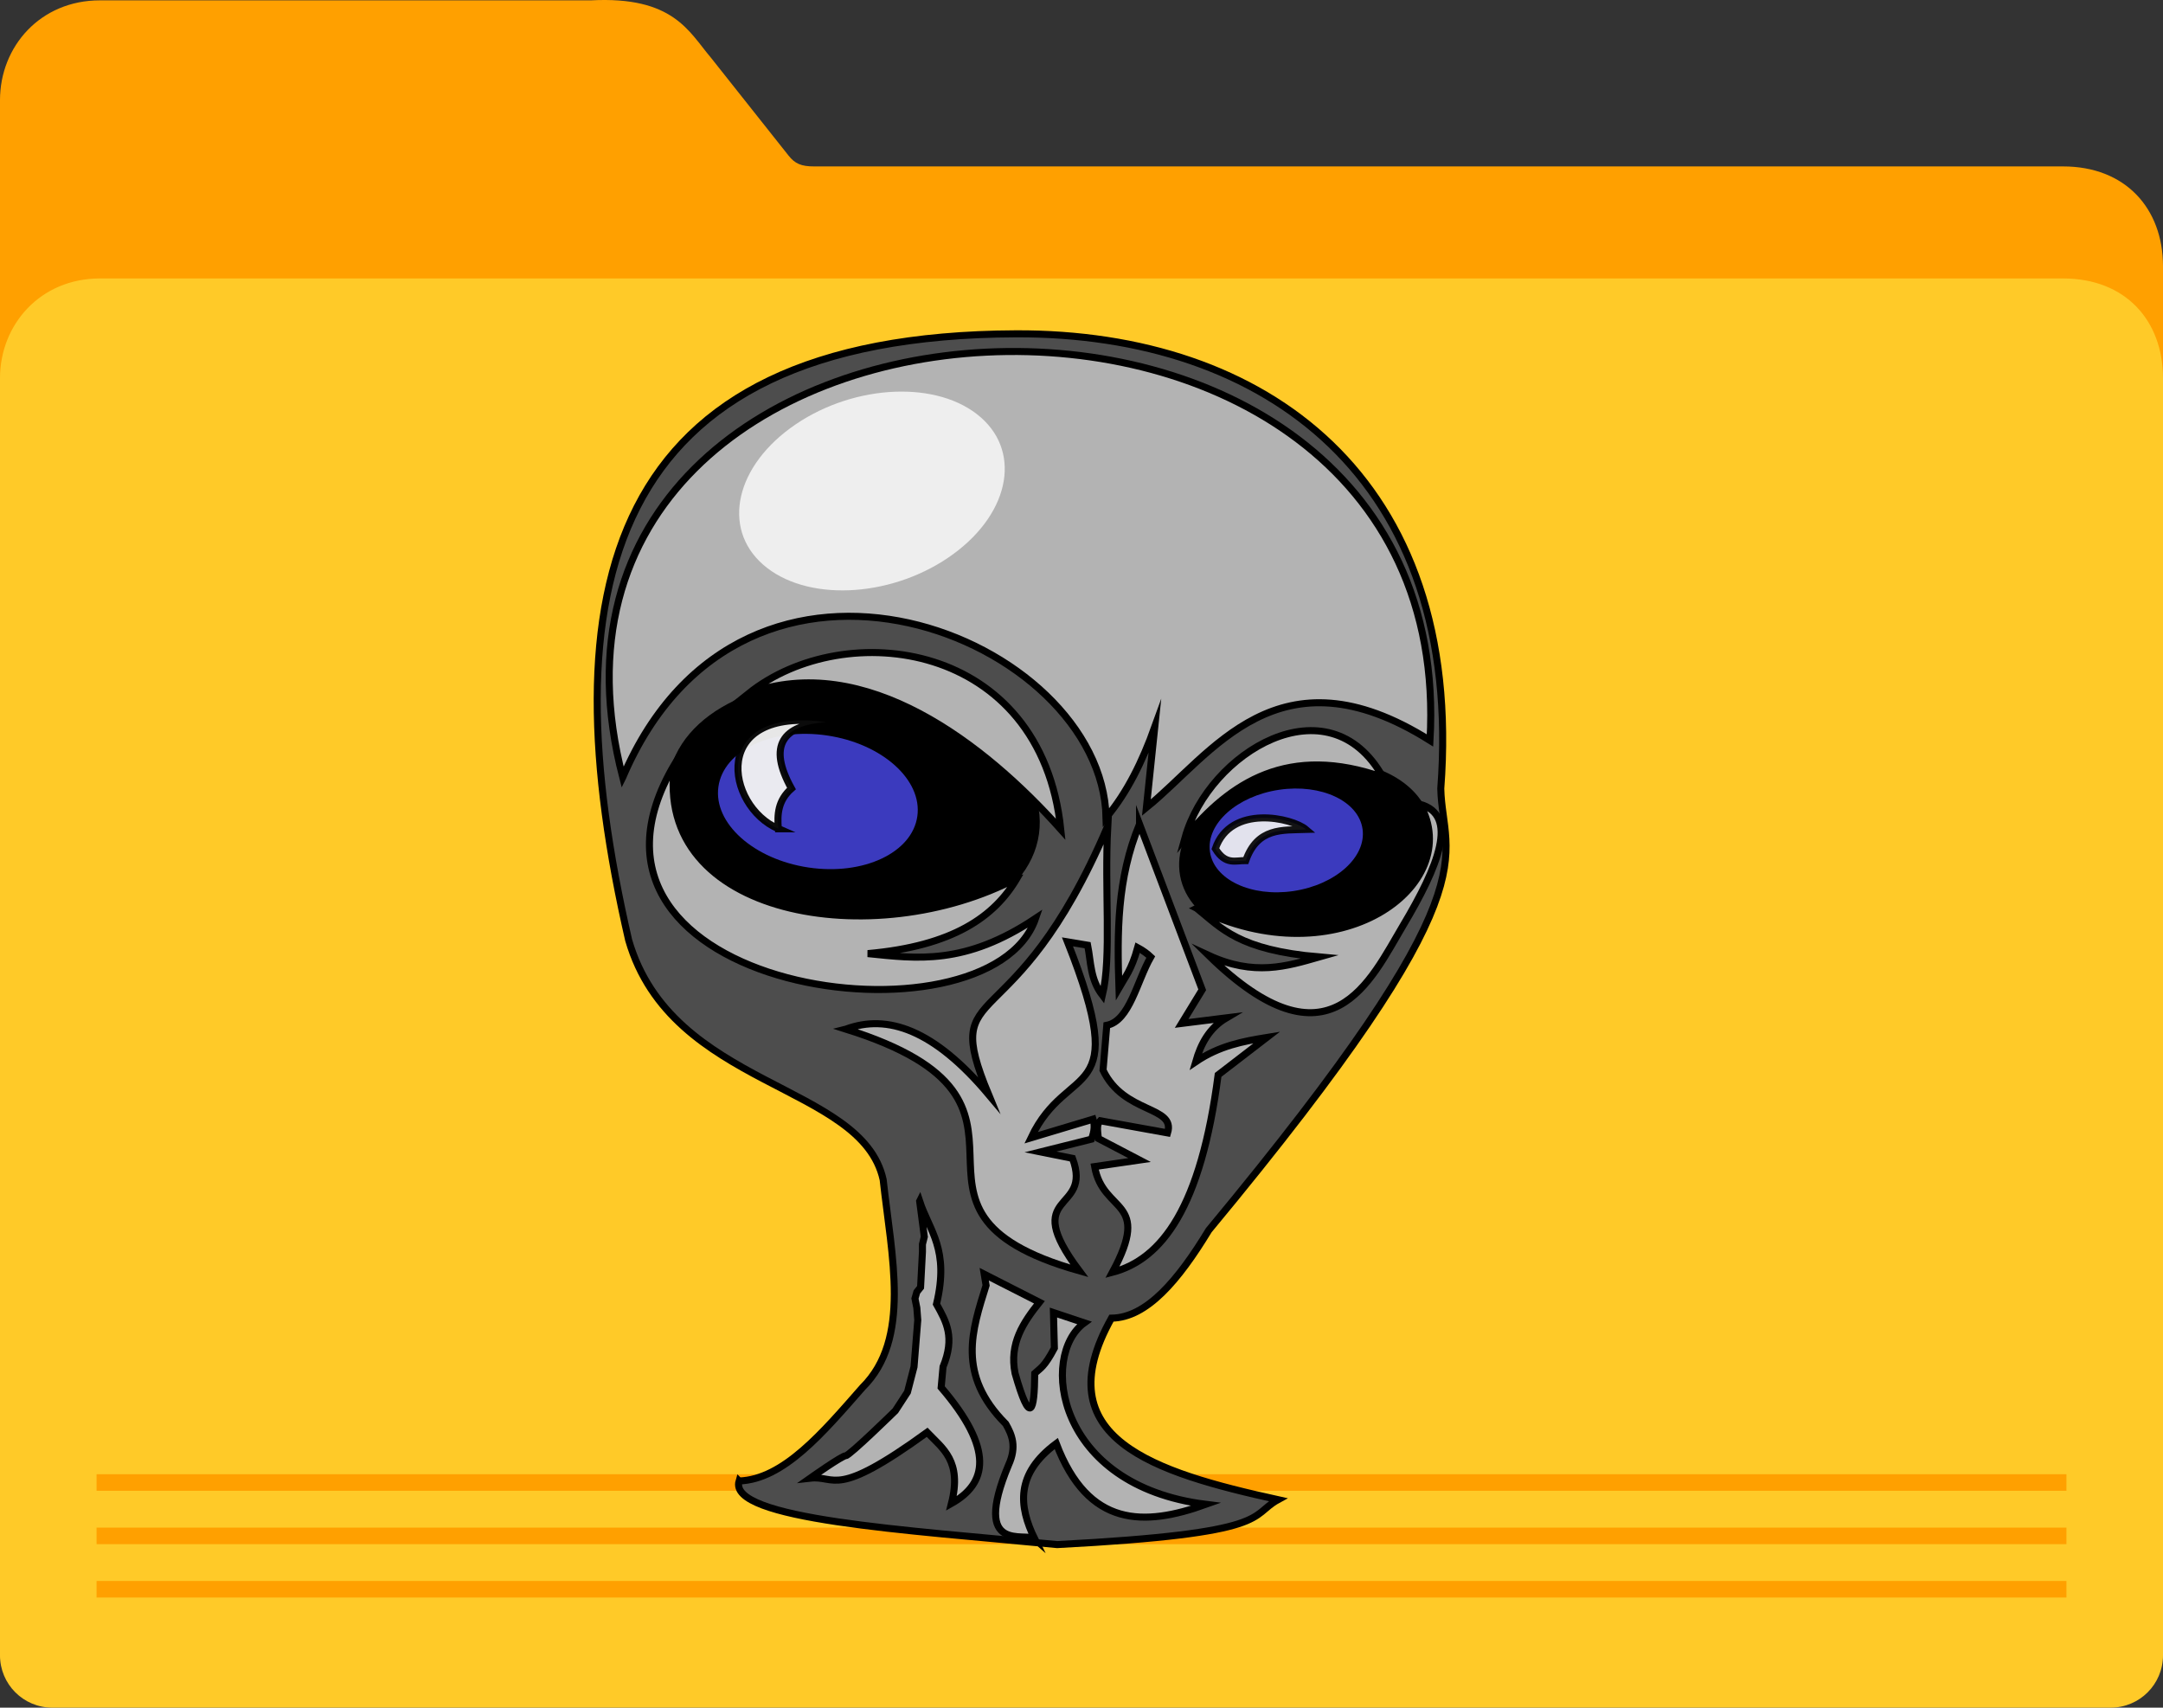
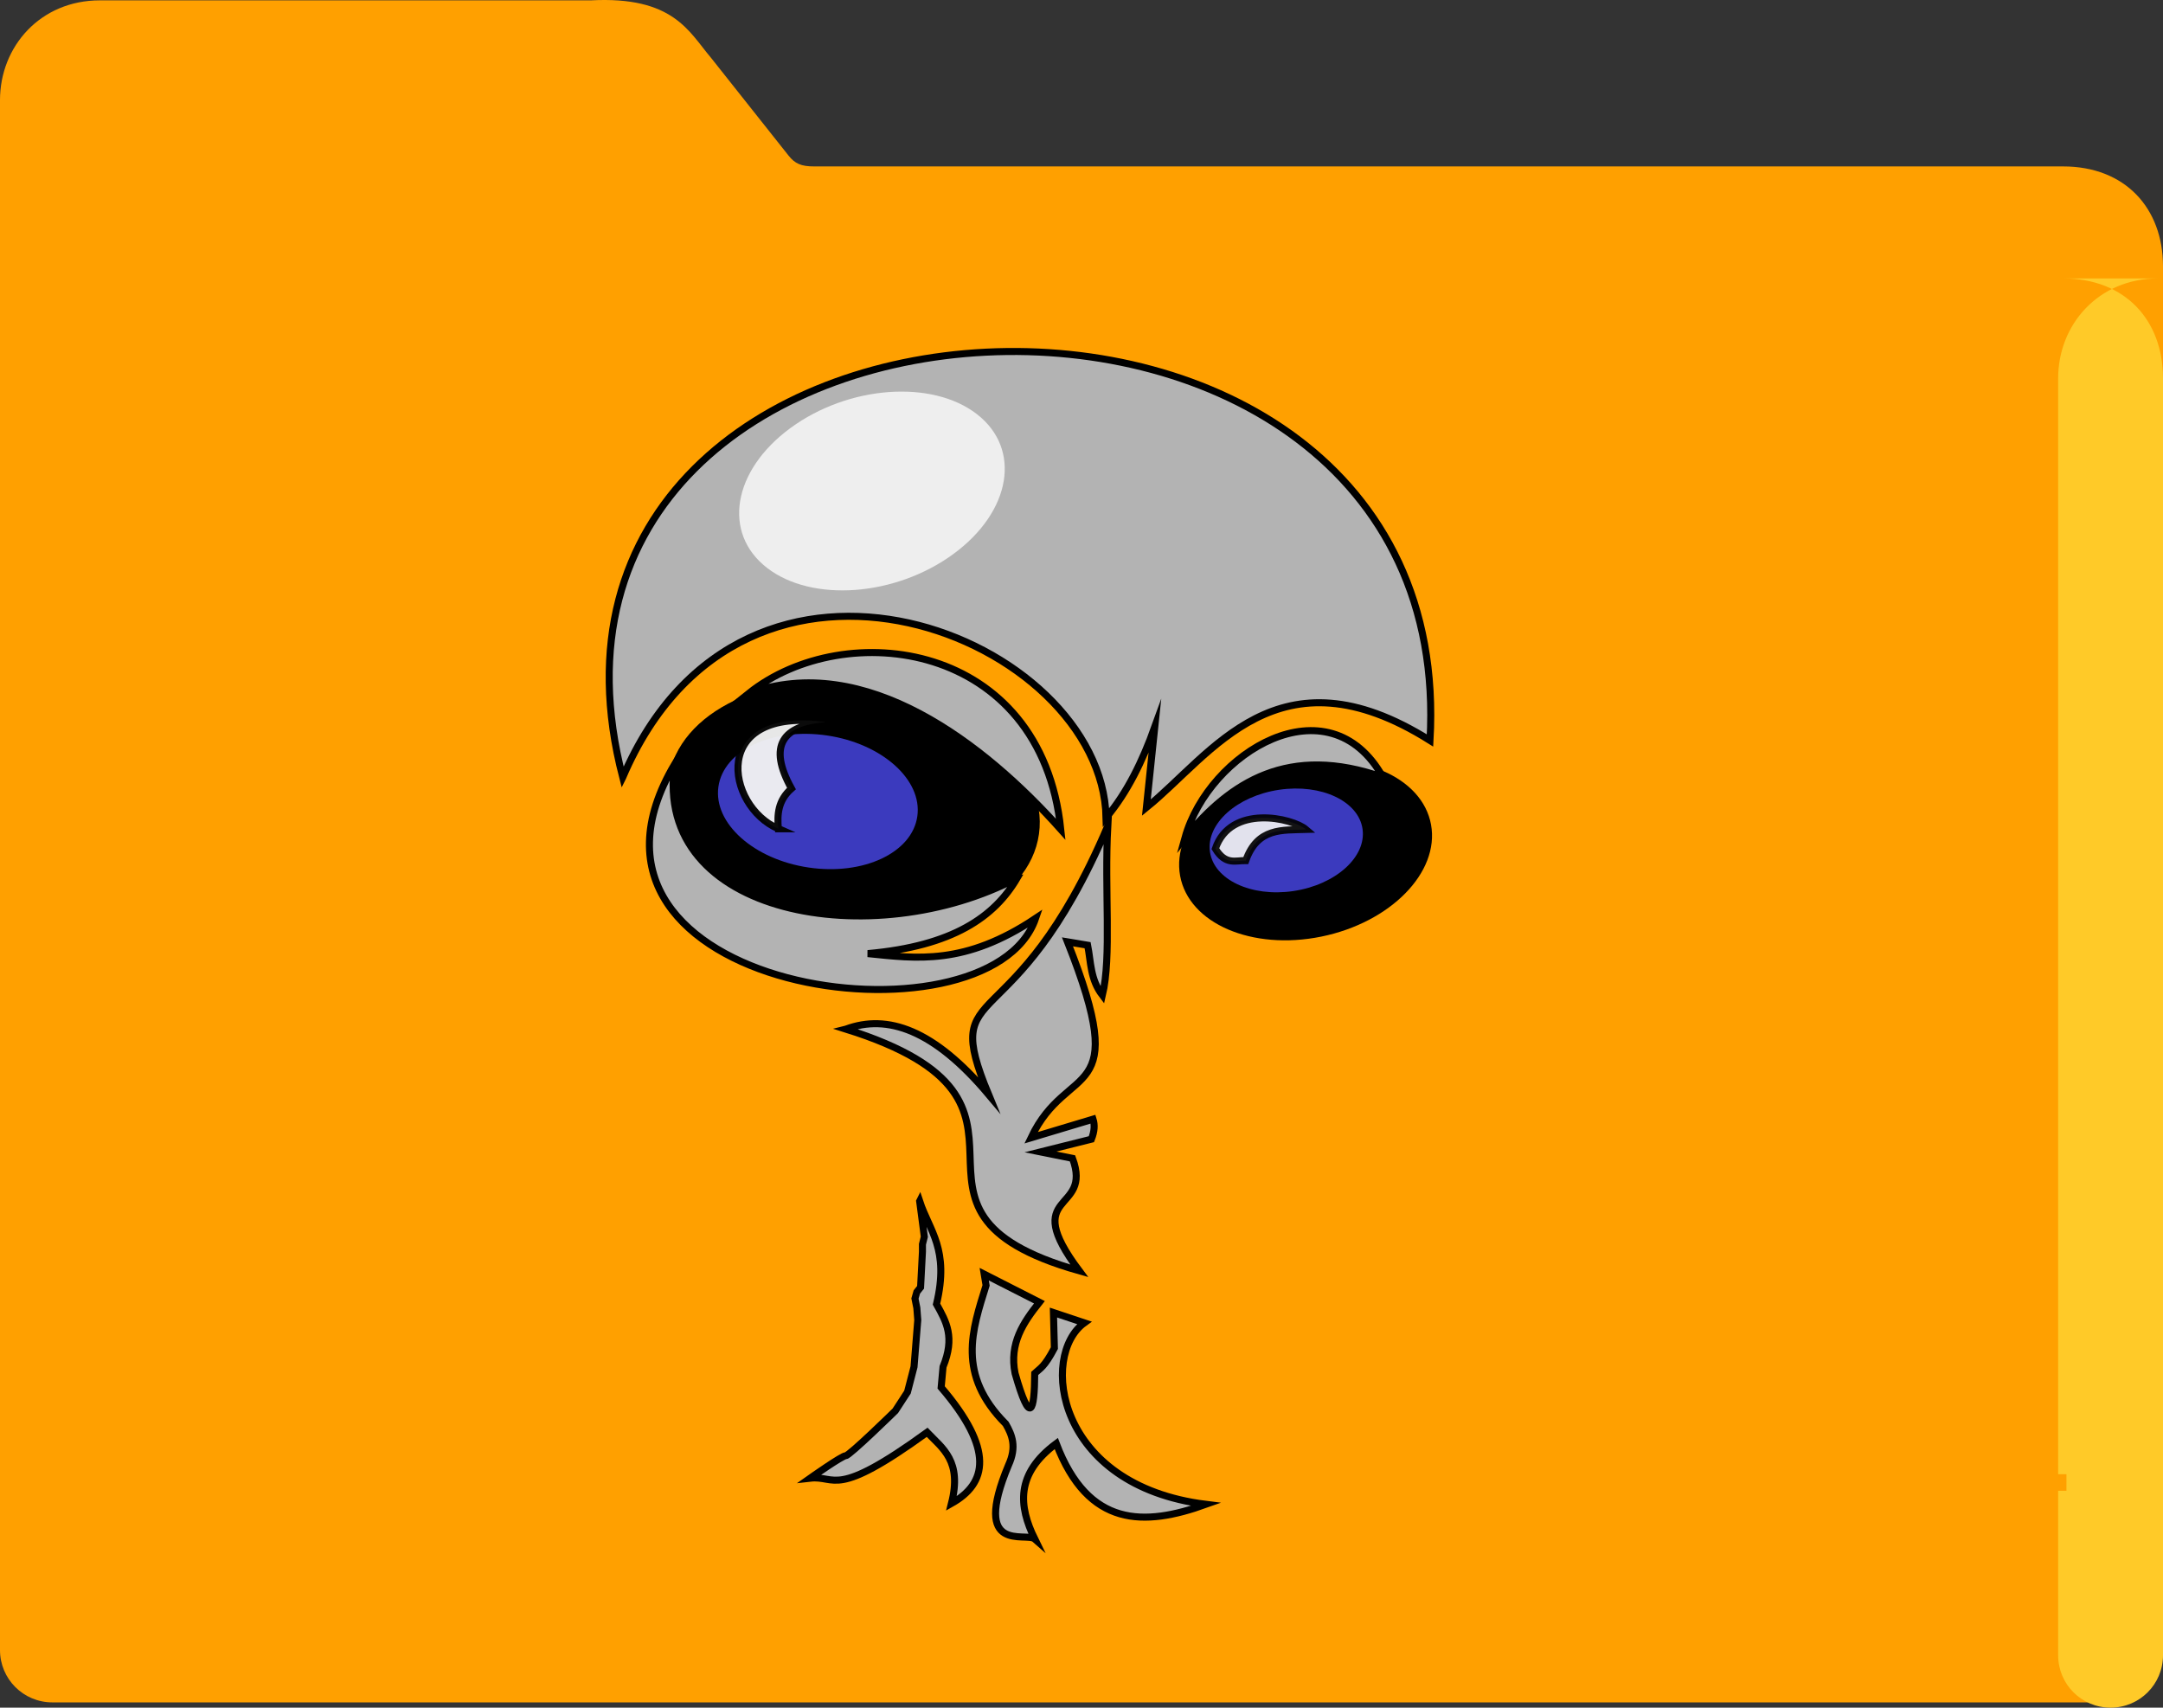
<svg xmlns="http://www.w3.org/2000/svg" version="1.1" width="307.563" height="242.803" viewBox="0,0,307.563,242.803">
  <rect x="0" y="0" width="307.563" height="242.803" fill="#333333" stroke="none" />
  <g transform="translate(-86.218,-58.599)">
    <g data-paper-data="{&quot;isPaintingLayer&quot;:true}" fill-rule="nonzero" stroke-linejoin="miter" stroke-dasharray="" stroke-dashoffset="0" style="mix-blend-mode: normal">
      <path d="M100.418,58.65h69.805c11.776,-0.616 13.94,4.456 17.086,8.155l11.043,13.926c0.898,1.124 1.766,1.54 3.672,1.531h177.557c8.837,0 14.2,5.952 14.2,14.2v196.737c0,4.129 -3.324,7.454 -7.454,7.454h-292.656c-4.129,0 -7.454,-3.324 -7.454,-7.454v-220.349c0,-7.66 5.755,-14.2 14.2,-14.2z" fill="#ffa000" stroke="none" stroke-width="7" stroke-linecap="round" stroke-miterlimit="4" />
-       <path d="M100.418,98.19h279.163c8.837,0 14.2,5.952 14.2,14.2v181.558c0,4.129 -3.324,7.454 -7.454,7.454h-292.656c-4.129,0 -7.454,-3.324 -7.454,-7.454v-181.558c0,-7.66 5.755,-14.2 14.2,-14.2z" fill="#ffca28" stroke="none" stroke-width="7" stroke-linecap="round" stroke-miterlimit="4" />
-       <path d="M99.949,285.745v-2.354h280.102v2.354z" fill="#ffa000" stroke="none" stroke-width="7" stroke-linecap="round" stroke-miterlimit="4" />
-       <path d="M99.949,278.156v-2.354h280.102v2.354z" fill="#ffa000" stroke="none" stroke-width="7" stroke-linecap="round" stroke-miterlimit="4" />
+       <path d="M100.418,98.19h279.163c8.837,0 14.2,5.952 14.2,14.2v181.558c0,4.129 -3.324,7.454 -7.454,7.454c-4.129,0 -7.454,-3.324 -7.454,-7.454v-181.558c0,-7.66 5.755,-14.2 14.2,-14.2z" fill="#ffca28" stroke="none" stroke-width="7" stroke-linecap="round" stroke-miterlimit="4" />
      <path d="M99.949,270.566v-2.354h280.102v2.354z" fill="#ffa000" stroke="none" stroke-width="7" stroke-linecap="round" stroke-miterlimit="4" />
      <g stroke-width="1" stroke-linecap="butt" stroke-miterlimit="10">
-         <path d="M191.309,269.171c6.323,-0.212 11.928,-6.885 17.561,-13.304c6.923,-6.871 4.131,-18.601 2.927,-29.535c-3.035,-13.761 -30.082,-12.976 -36.189,-34.059c-11.391,-49.485 -3.737,-86.007 55.079,-86.211c35.395,-0.142 63.758,20.436 60.401,64.659c0.218,10.267 8.148,13.202 -32.994,62.795c-4.318,7.111 -8.813,12.449 -13.836,12.506c-9.588,17.12 6.086,21.934 23.682,25.81c-4.186,2.286 -0.484,4.769 -31.398,6.386c-21.465,-2.076 -46.87,-3.573 -45.234,-9.047z" fill="#4d4d4d" stroke="#000000" />
        <path d="M233.951,177.187c-1.354,9.653 -14.243,15.732 -28.789,13.577c-14.545,-2.155 -25.24,-11.727 -23.885,-21.38c1.354,-9.653 14.243,-15.732 28.789,-13.577c14.545,2.155 25.239,11.727 23.885,21.38z" fill="#000000" stroke="none" />
        <path d="M269.63,167.201c9.854,-2.007 18.841,1.866 20.073,8.651c1.232,6.785 -5.757,13.912 -15.61,15.919c-9.854,2.007 -18.841,-1.866 -20.073,-8.651c-1.232,-6.785 5.757,-13.912 15.61,-15.919z" fill="#000000" stroke="none" />
        <path d="M174.766,169.131c-19.756,-76.067 119.265,-83.408 114.789,-5.25c-21.625,-13.589 -31.029,2.043 -40.33,9.544l1.193,-11.455c-1.748,4.854 -3.903,9.302 -6.921,12.887c-0.571,-25.64 -51.423,-46.304 -68.73,-5.727z" fill="#b3b3b3" stroke="#000000" />
        <path d="M237.053,176.527c-10.902,-12.204 -27.886,-25.34 -44.387,-19.33c13.736,-10.967 41.589,-7.438 44.387,19.33z" fill="#b3b3b3" stroke="#000000" />
        <path d="M230.848,183.449c-3.226,5.507 -9.137,9.67 -21.238,10.738c6.962,0.707 13.806,1.706 23.864,-5.011c-6.591,19.245 -70.575,10.556 -51.309,-21.956c-3.249,21.733 28.39,26.93 48.683,16.229z" fill="#b3b3b3" stroke="#000000" />
        <path d="M282.873,169.131c-13.394,-4.726 -21.72,0.673 -28.16,8.591c3.364,-12.106 20.408,-22.5 28.16,-8.591z" fill="#b3b3b3" stroke="#000000" />
-         <path d="M256.384,187.745c20.134,10.101 38.251,-3.276 31.74,-14.796c5.561,1.551 2.645,8.805 -2.412,17.272c-4.579,7.666 -10.343,21.15 -27.657,4.206c6.506,3.01 11.102,1.564 15.751,0.239c-11.478,-0.998 -13.895,-4.087 -17.421,-6.921z" fill="#b3b3b3" stroke="#000000" />
        <path d="M206.508,204.924c5.881,-2.175 12.495,0.041 20.284,9.307c-7.06,-17.028 3.435,-6.557 16.944,-38.183c-0.49,9.198 0.554,18.584 -0.763,24.064c-1.746,-2.278 -1.62,-4.726 -2.101,-7.119l-2.864,-0.477c9.235,23.324 0.074,16.755 -5.184,27.86l8.818,-2.647c0.25,0.785 0.226,1.707 -0.233,2.845l-7.237,1.811l4.551,0.915c2.93,7.898 -7.653,4.501 0.955,15.989c-30.931,-8.75 0.573,-23.793 -33.171,-34.364z" fill="#b3b3b3" stroke="#000000" />
        <path d="M188.37,170.465c0.727,-5.184 7.649,-8.448 15.46,-7.291c7.811,1.157 13.554,6.298 12.827,11.482c-0.727,5.184 -7.649,8.448 -15.46,7.291c-7.811,-1.157 -13.554,-6.298 -12.827,-11.482z" fill="#504eff" stroke="none" opacity="0.743" />
        <path d="M196.897,176.441c-7.515,-3.217 -9.864,-17.488 6.785,-15.167c-6.169,0.465 -8.327,3.307 -4.923,9.446c-1.921,1.69 -2.045,3.68 -1.863,5.721z" fill="#f2f2f2" stroke="#000000" opacity="0.952" />
        <path d="M270.124,185.294c-5.992,0.888 -11.302,-1.617 -11.86,-5.593c-0.558,-3.977 3.848,-7.921 9.84,-8.808c5.992,-0.888 11.302,1.617 11.86,5.593c0.558,3.977 -3.848,7.921 -9.84,8.808z" fill="#504eff" stroke="none" opacity="0.743" />
        <path d="M271.921,176.539c-3.358,0.105 -6.897,-0.283 -8.561,4.421c-1.442,-0.03 -2.885,0.691 -4.327,-1.693c2.168,-6.365 10.957,-4.38 12.888,-2.728z" fill="#f2f2f2" stroke="#000000" opacity="0.911" />
-         <path d="M248.251,175.776l8.914,23.549l-2.927,4.79l6.386,-0.798c-2.493,1.466 -3.66,3.729 -4.39,6.253c3.37,-2.286 6.741,-2.912 10.111,-3.459l-6.918,5.322c-2.446,18.827 -7.988,26.226 -15.034,28.071c5.682,-10.522 -1.334,-8.267 -2.528,-15.034l6.386,-0.931l-5.854,-3.06c-0.119,-1.227 -0.279,-1.964 0.266,-2.528l9.579,1.73c1.176,-3.879 -6.202,-2.656 -9.18,-8.914l0.532,-6.386c3.243,-0.63 4.269,-6.248 6.253,-9.712c-0.467,-0.443 -1.042,-0.887 -1.863,-1.33c-0.887,3.208 -1.774,4.168 -2.661,5.721c-0.255,-7.761 -0.3,-15.522 2.927,-23.283z" fill="#b3b3b3" stroke="#000000" />
        <path d="M216.985,229.392c1.393,4.224 4.267,6.819 2.395,14.635c1.411,2.525 2.653,4.697 0.931,8.914l-0.266,2.927c7.581,8.845 6.53,13.65 1.463,16.497c1.534,-6.057 -1.248,-7.799 -3.459,-10.111c-13.236,9.6 -12.899,6.096 -16.63,6.519c0,0 4.523,-3.193 5.056,-3.193c0.532,0 7.051,-6.386 7.051,-6.386l1.73,-2.661l0.931,-3.592l0.532,-6.652l-0.133,-1.73l-0.266,-1.33l0.266,-0.931l0.532,-0.665l0.266,-5.056v-1.064l0.266,-1.064l-0.665,-5.056z" fill="#b3b3b3" stroke="#000000" />
        <path d="M234.015,243.761c-2.279,2.87 -4.318,5.847 -3.459,10.111c2.152,7.531 2.759,5.53 2.794,0c0.777,-0.734 1.35,-0.857 2.794,-3.592l-0.133,-5.056l4.39,1.463c-6.359,4.597 -4.11,23.142 17.295,25.808c-8.779,3.15 -16.727,3.324 -21.286,-8.648c-5.815,4.315 -5.346,8.903 -3.06,13.57c-1.177,-1.036 -9.079,2.287 -3.725,-10.51c1.196,-2.616 0.5,-4.286 -0.399,-5.854c-7.001,-7.03 -4.77,-13.35 -2.794,-19.689l-0.266,-1.597z" fill="#b3b3b3" stroke="#000000" />
        <path d="M225.117,117.477c6.397,4.947 4.906,13.852 -3.331,19.89c-8.237,6.038 -20.101,6.923 -26.498,1.977c-6.397,-4.947 -4.906,-13.852 3.331,-19.89c8.237,-6.038 20.101,-6.923 26.498,-1.977z" fill="#f9f9f9" stroke="none" opacity="0.848" />
      </g>
    </g>
  </g>
</svg>